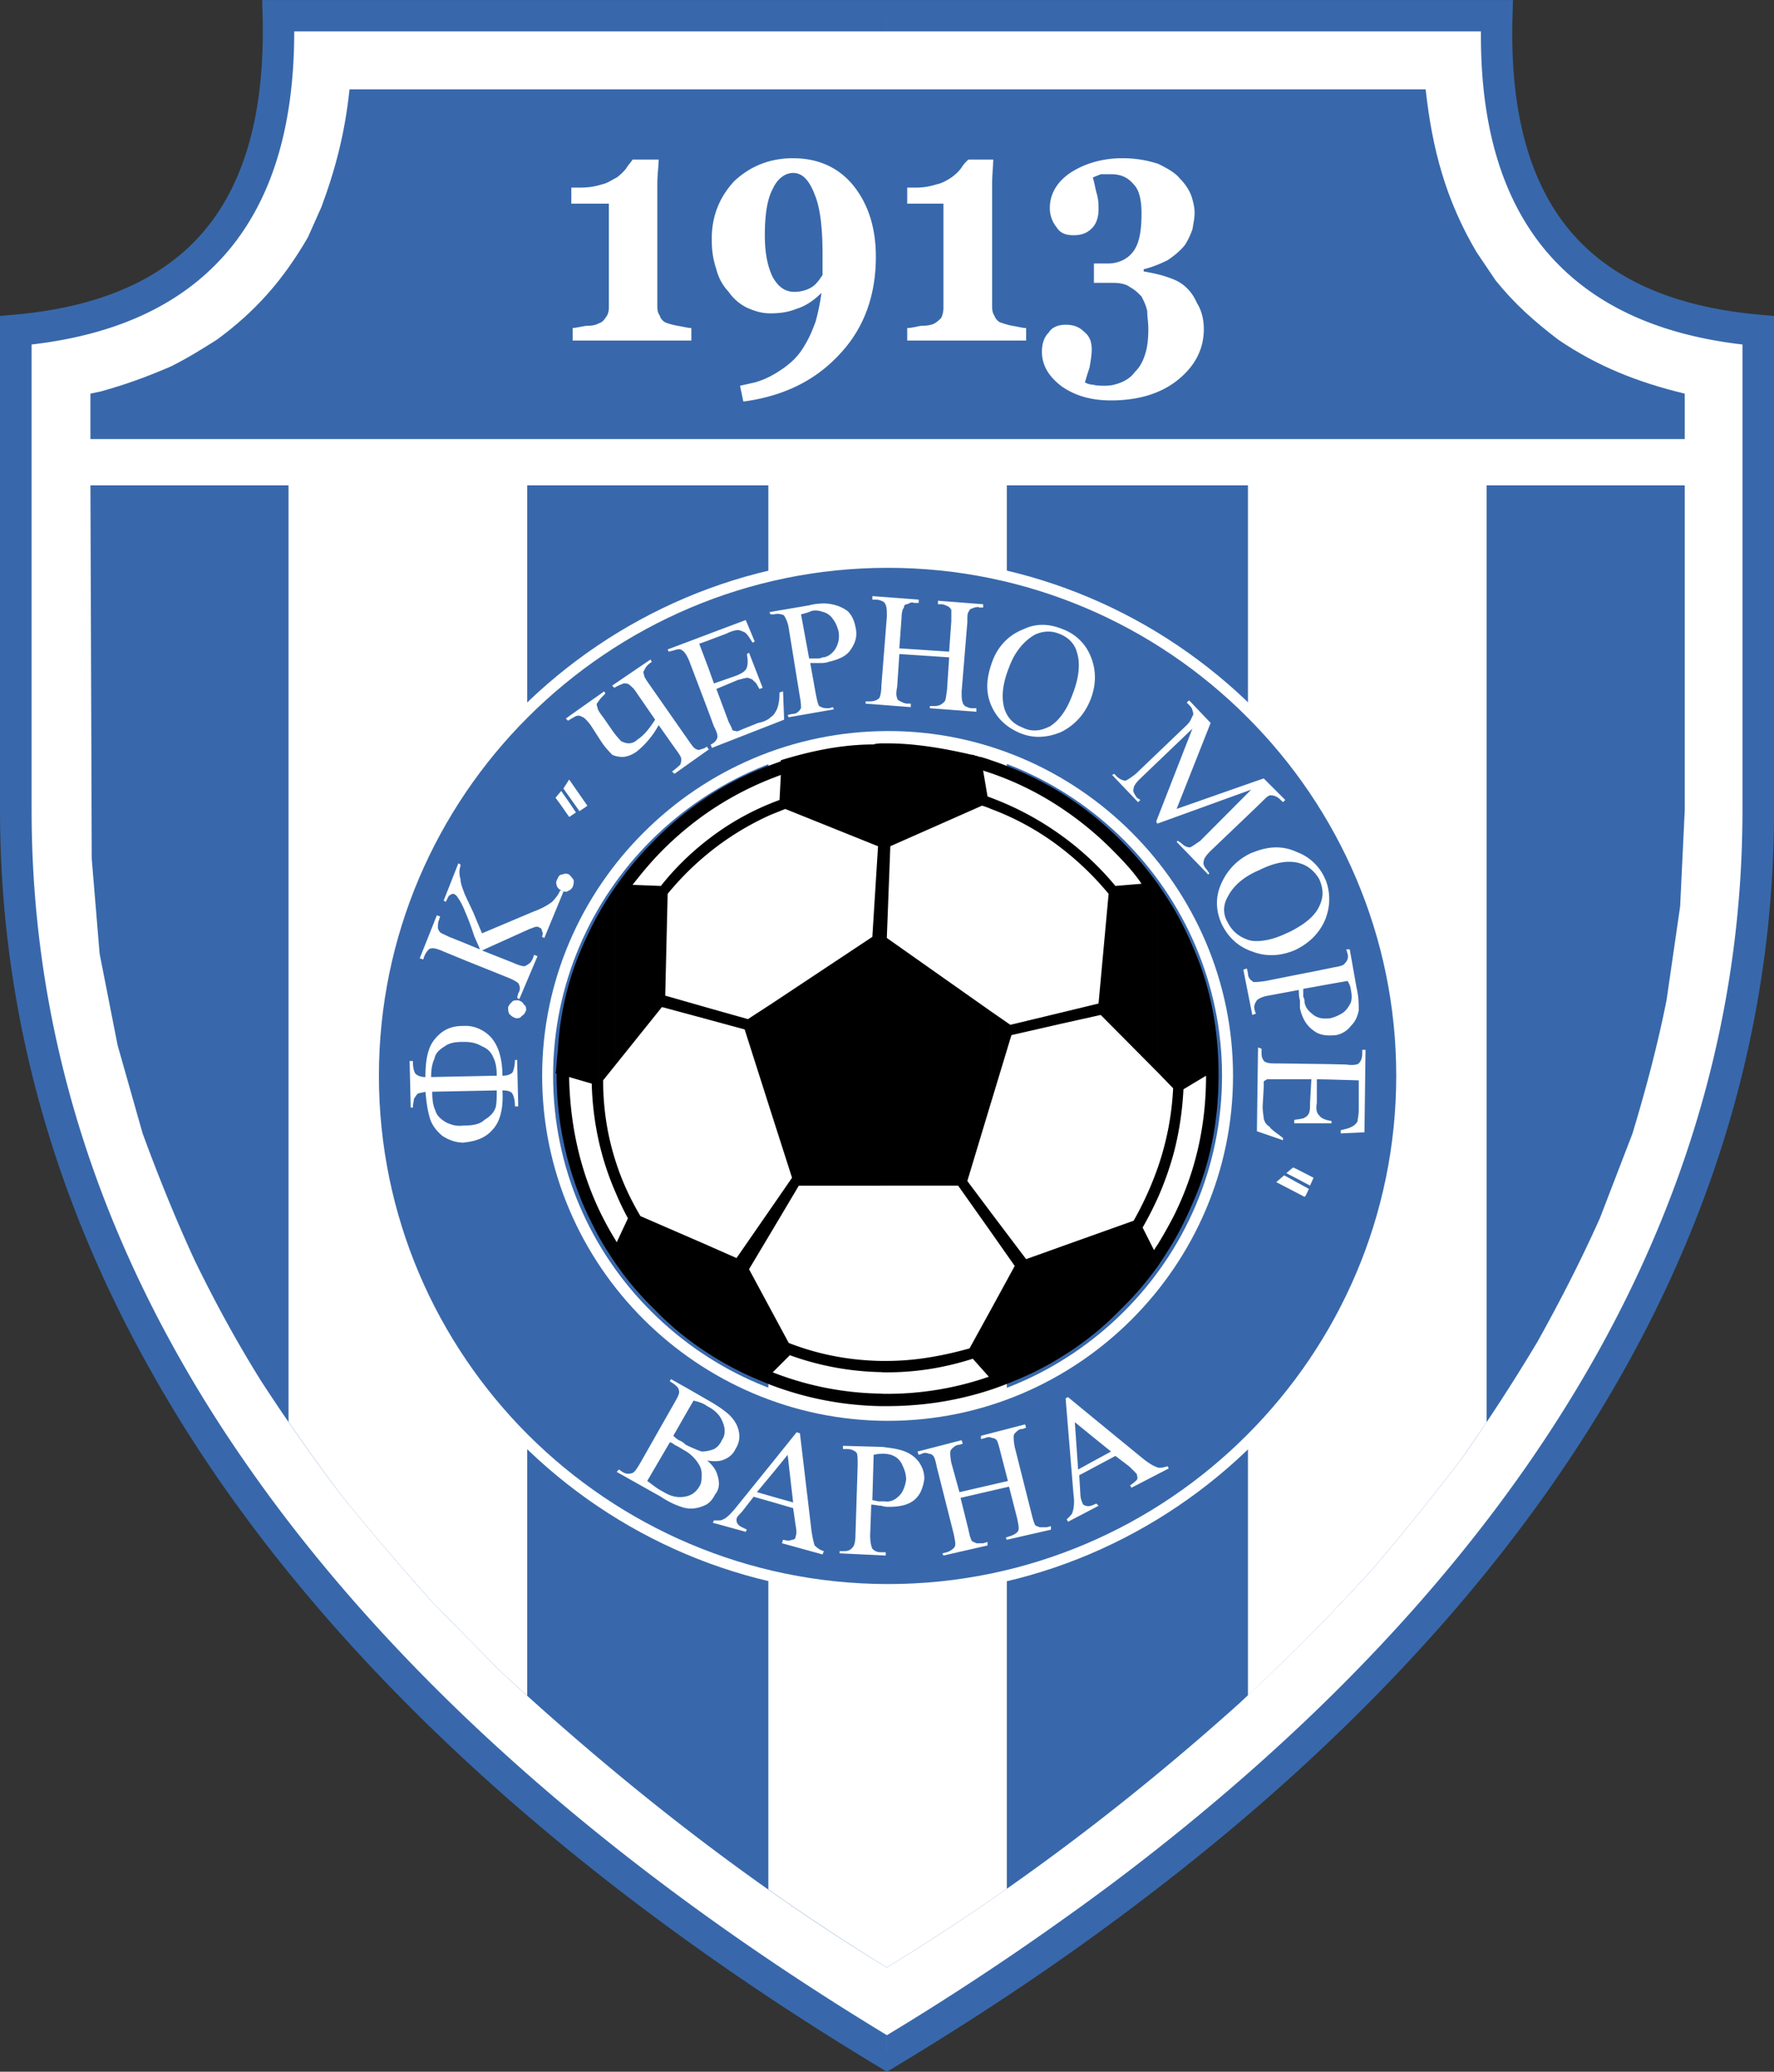
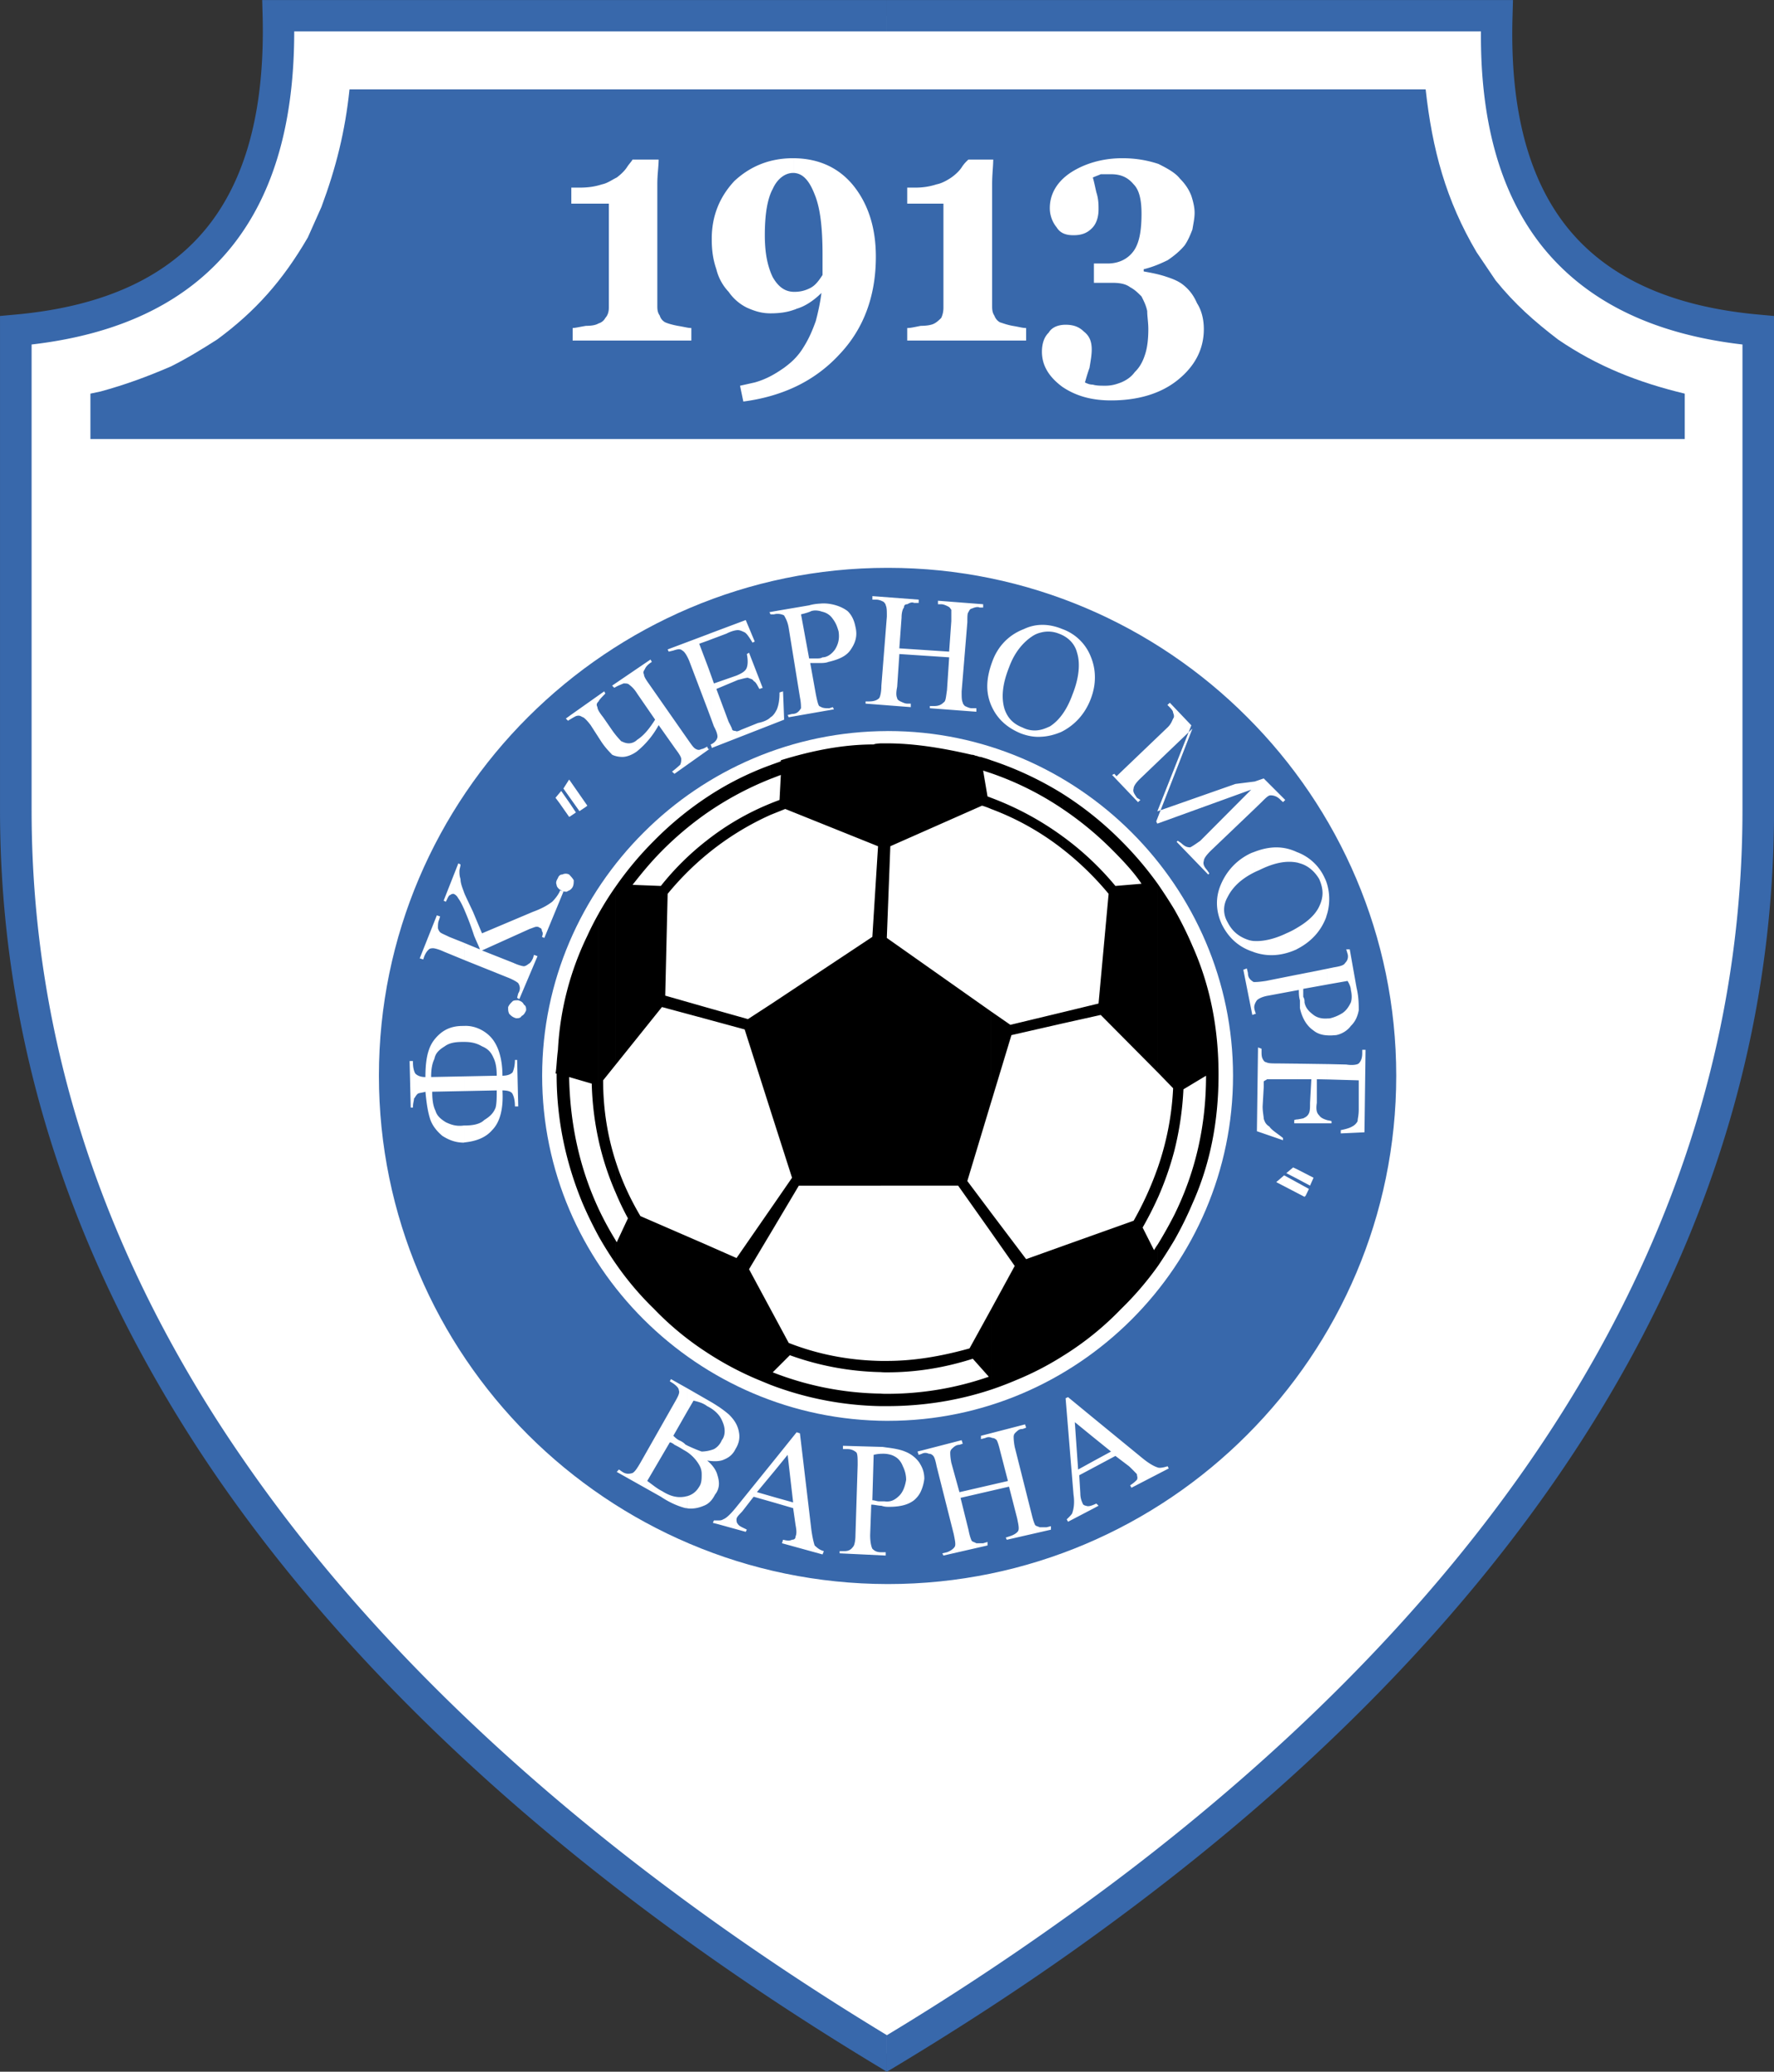
<svg xmlns="http://www.w3.org/2000/svg" viewBox="21.13 8.5 150.49 175.75">
  <rect x="21.13" y="8.5" width="150.49" height="175.75" fill="#333333" stroke="none" />
  <g fill-rule="evenodd" clip-rule="evenodd">
    <path d="M148.1 9.844H44.75c.372 15.448-5.956 25.237-22.278 26.671v40.703c0 47.496 35.809 82.542 73.888 105.49 38.209-22.948 73.924-57.994 73.924-105.49V36.515c-16.323-1.434-22.649-11.223-22.184-26.671z" fill="#fff" />
    <path d="M146.76 11.166h-50.4V8.504H149.477l-.037 1.359c-.225 7.426 1.154 13.456 4.504 17.755 3.332 4.262 8.691 6.886 16.453 7.575l1.227.112V77.218c0 34.654-18.723 62.721-43.605 84.365-4.82 4.188-9.883 8.134-15.076 11.855-5.174 3.704-10.516 7.166-15.895 10.404l-.688.409v-3.108h.019a231.008 231.008 0 0 0 15.019-9.883 191.174 191.174 0 0 0 14.871-11.688c24.363-21.198 42.676-48.613 42.676-82.355V37.724c-7.891-.912-13.475-3.853-17.104-8.468-3.556-4.56-5.138-10.683-5.081-18.09zm-50.401 0h-50.27c0 7.426-1.601 13.53-5.174 18.09-3.629 4.615-9.212 7.556-17.104 8.468v39.494c0 15.615 3.908 29.853 10.534 42.75a110.432 110.432 0 0 0 7.314 12.191c13.735 20.007 33.835 36.329 54.699 48.984v3.108l-.67-.409c-21.403-12.897-42.099-29.592-56.243-50.177a116.315 116.315 0 0 1-7.464-12.488c-6.812-13.251-10.85-27.898-10.85-43.96V35.305l1.228-.112c7.761-.688 13.121-3.313 16.472-7.575 3.368-4.299 4.764-10.33 4.578-17.755l-.037-1.359h52.987v2.662z" fill="#3868ab" />
-     <path d="M28.8 49.673l.112 31.677.669 8.059 1.526 7.761 2.122 7.481c1.34 3.648 2.773 7.203 4.411 10.758 1.731 3.555 3.555 6.905 5.658 10.273a165.352 165.352 0 0 0 6.812 9.696c2.494 3.071 5.1 6.143 7.779 9.12l5.658 5.751c10.181 9.417 21.031 17.96 32.812 25.163 10.664-6.533 20.547-14.015 29.854-22.371 4.037-3.741 7.779-7.482 11.428-11.521a220.704 220.704 0 0 0 7.5-9.306 163.4 163.4 0 0 0 6.42-9.901c1.918-3.443 3.648-6.812 5.285-10.46l2.773-7.203c1.154-3.833 2.123-7.481 2.885-11.296l1.154-7.966.391-8.17V49.673H28.8z" fill="#3868ab" />
    <path d="M65.855 49.673v102.68a231.549 231.549 0 0 1-2.308-2.104l-5.658-5.751a236.41 236.41 0 0 1-7.779-9.12 180.655 180.655 0 0 1-4.504-6.253V49.673h20.249zm20.454 119.113a199.747 199.747 0 0 0 10.05 6.626 200.047 200.047 0 0 0 10.18-6.682V49.673h-20.23v119.113zm40.685-16.453c3.74-3.518 7.24-7.034 10.646-10.812a220.704 220.704 0 0 0 7.5-9.306c.707-1.024 1.414-2.048 2.102-3.071V49.673h-20.248v102.66z" fill="#fff" />
    <path d="M29.674 41.707l-.874.186v3.853h135.249v-3.853c-3.945-.949-7.406-2.308-10.758-4.597-2.01-1.544-3.646-2.978-5.285-5.006l-1.619-2.401c-2.605-4.411-3.76-8.729-4.318-13.81H50.78c-.373 3.555-1.135 6.625-2.382 9.976l-1.154 2.587c-2.122 3.648-4.43 6.254-7.687 8.654-1.34.856-2.587 1.619-3.927 2.289-2.029.875-3.853 1.545-5.956 2.122z" fill="#3868ab" />
    <path d="M88.468 41.372v-2.364c.317-.316.596-.67.819-1.042.484-.763.763-1.451 1.042-2.214.205-.763.391-1.638.484-2.401-.67.67-1.433 1.154-2.103 1.34a1.336 1.336 0 0 1-.242.093v-1.526h.038c.484 0 .875-.093 1.265-.279.465-.205.763-.577 1.136-1.154v-.298-.483-.466-.484c0-2.214-.186-3.945-.67-5.1-.465-1.209-1.023-1.787-1.768-1.824v-1.247c2.084.019 3.797.782 5.044 2.308 1.247 1.545 1.917 3.555 1.917 6.049 0 3.369-1.061 6.142-3.071 8.264a12.05 12.05 0 0 1-3.891 2.828zm19.71-3.983H98.09v-1.061c.299 0 .67-.093 1.154-.186.576 0 .967-.093 1.154-.205.186-.093.391-.279.576-.465.094-.205.188-.484.188-.875v-8.822H98.09v-1.358h.67c.67 0 1.248-.093 1.824-.279.484-.093.969-.391 1.246-.577.393-.28.689-.577.875-.856.188-.297.373-.484.578-.67h2.102c0 .577-.092 1.247-.092 2.103v10.273c0 .279 0 .577.186.856.111.297.299.484.484.577.297.093.576.205 1.061.298.578.093.855.186 1.154.186v1.061zm13.343-4.708c.484.391.857.856 1.154 1.544.373.577.576 1.34.576 2.196 0 1.731-.781 3.164-2.215 4.318-1.432 1.154-3.367 1.73-5.656 1.73-1.639 0-2.979-.372-4.133-1.154-1.154-.856-1.73-1.824-1.73-2.978 0-.67.186-1.247.576-1.619.279-.483.857-.669 1.434-.669.67 0 1.154.186 1.545.577.484.372.67.856.67 1.526 0 .484-.094.968-.186 1.544-.205.577-.299.949-.391 1.247.186.093.391.186.67.186.297.093.67.093 1.061.093.484 0 .855-.093 1.34-.279.484-.205.875-.484 1.154-.875.391-.373.67-.856.855-1.433.205-.577.299-1.34.299-2.215 0-.577-.094-1.061-.094-1.526-.094-.484-.299-.875-.484-1.247-.297-.298-.576-.577-.967-.782-.373-.279-.857-.372-1.527-.372h-1.545v-1.638h1.154c.969 0 1.73-.391 2.215-1.061.484-.67.67-1.73.67-3.164 0-1.154-.186-2.01-.67-2.494-.484-.577-1.061-.856-1.916-.856h-.875c-.186.093-.484.187-.67.28.092.297.186.763.297 1.247.188.577.188 1.061.188 1.452 0 .67-.188 1.247-.578 1.619-.391.391-.855.577-1.545.577-.67 0-1.135-.186-1.432-.67a2.579 2.579 0 0 1-.578-1.638c0-1.154.578-2.196 1.73-2.978 1.154-.763 2.68-1.247 4.412-1.247 1.246 0 2.215.205 3.07.484.781.39 1.451.763 1.824 1.247.484.484.781.968.967 1.452.188.577.279 1.042.279 1.433 0 .484-.092.856-.186 1.433-.186.484-.391.968-.67 1.358-.391.465-.855.856-1.434 1.247-.576.279-1.246.577-2.029.763v.186c.484.093 1.062.186 1.732.391.579.188 1.155.374 1.639.765zm-41.744 4.708H69.708v-1.061c.187 0 .577-.093 1.135-.186.577 0 .875-.093 1.061-.205a.94.94 0 0 0 .577-.465c.186-.205.298-.484.298-.875v-8.822h-3.183v-1.358h.688c.763 0 1.34-.093 1.917-.279.465-.093.856-.391 1.247-.577.372-.28.669-.577.856-.856.186-.297.391-.484.484-.67h2.215c0 .577-.112 1.247-.112 2.103v10.273c0 .279 0 .577.205.856a.94.94 0 0 0 .466.577c.205.093.577.205 1.061.298.577.093.875.186 1.154.186v1.061zm8.691-15.466v1.247h-.056c-.67 0-1.34.484-1.731 1.359-.465.856-.67 2.196-.67 3.927 0 1.433.205 2.587.67 3.555.484.838 1.042 1.229 1.787 1.247v1.526c-.614.223-1.284.297-1.973.297-.763 0-1.34-.186-2.01-.484a4.071 4.071 0 0 1-1.544-1.34 4.259 4.259 0 0 1-1.042-1.917c-.298-.875-.391-1.638-.391-2.587 0-1.936.67-3.555 1.917-4.895 1.34-1.247 2.978-1.936 4.988-1.936a.99.99 0 0 0 .055.001zm0 17.085v2.364c-1.265.577-2.699.986-4.281 1.191l-.279-1.34 1.247-.279c1.062-.298 1.824-.782 2.494-1.247.298-.223.577-.447.819-.689z" fill="#fff" />
    <path d="M96.471 56.205c23.99 0 43.57 19.58 43.57 43.551 0 24.009-19.58 43.589-43.57 43.589h-.056v-14.778h.056c15.837 0 28.792-12.972 28.792-28.811 0-15.819-12.955-28.773-28.792-28.773h-.056V56.205h.056zm-.056 87.14c-24.046-.02-43.607-19.599-43.607-43.589 0-23.953 19.561-43.532 43.607-43.551v14.778c-15.894.019-28.829 12.972-28.829 28.773 0 15.839 12.935 28.773 28.829 28.811v14.778z" fill="#3868ab" />
    <path d="M96.471 55.74c12.117 0 23.134 4.95 31.119 12.916 7.965 7.984 12.916 19.002 12.916 31.1 0 12.135-4.951 23.153-12.916 31.119-7.984 7.983-19.002 12.935-31.119 12.935h-.056v-.931h.056c11.855 0 22.65-4.839 30.449-12.655 7.816-7.817 12.654-18.594 12.654-30.468 0-11.836-4.838-22.631-12.654-30.43-7.799-7.816-18.594-12.655-30.449-12.655h-.056v-.931h.056zm-.056 73.292h.056c8.041 0 15.355-3.295 20.658-8.599 5.305-5.304 8.6-12.619 8.6-20.678 0-8.021-3.295-15.336-8.6-20.64-5.303-5.305-12.617-8.599-20.658-8.599h-.056v.931h.056c7.779 0 14.871 3.183 20.007 8.319s8.318 12.228 8.318 19.988c0 7.799-3.182 14.89-8.318 20.008-5.137 5.137-12.229 8.338-20.007 8.338h-.056v.932zm0 14.778c-12.134-.019-23.153-4.951-31.137-12.935-7.984-7.966-12.935-18.984-12.935-31.119 0-12.097 4.951-23.115 12.935-31.1C73.262 60.69 84.281 55.74 96.415 55.74v.931c-11.874 0-22.668 4.857-30.485 12.655-7.817 7.798-12.656 18.574-12.656 30.43 0 11.874 4.839 22.65 12.656 30.468 7.817 7.798 18.611 12.637 30.485 12.655v.931zm0-73.292c-8.059.019-15.373 3.294-20.677 8.599-5.323 5.304-8.617 12.618-8.617 20.64 0 8.059 3.294 15.374 8.617 20.678 5.304 5.285 12.618 8.58 20.677 8.599v-.931c-7.798-.019-14.889-3.201-20.026-8.338-5.155-5.118-8.338-12.209-8.338-20.008 0-7.761 3.183-14.852 8.338-19.988 5.137-5.118 12.228-8.301 20.026-8.319v-.932z" fill="#fff" />
-     <path d="M96.359 72.137c15.074 0 27.266 12.283 27.266 27.34 0 14.964-12.191 27.266-27.266 27.266-14.945 0-27.229-12.302-27.229-27.266.001-15.057 12.284-27.34 27.229-27.34z" fill="#fff" />
    <path d="M120.76 113.696v-2.159c1.805-3.667 2.68-7.575 2.68-11.781l-1.918 1.154a26.618 26.618 0 0 1-.762 5.174V85.667a29.74 29.74 0 0 1 1.525 3.071c1.545 3.461 2.215 7.091 2.215 10.925 0 3.853-.67 7.5-2.215 10.943a30.252 30.252 0 0 1-1.525 3.09zm0-28.029v20.417a26.327 26.327 0 0 1-1.396 4.001v-2.587a23.99 23.99 0 0 0 1.283-6.681l-1.283-1.321V83.508c.484.707.948 1.415 1.396 2.159zm0 25.87v2.159a44.67 44.67 0 0 1-1.396 2.196v-1.861c.501-.819.968-1.656 1.396-2.494zm-1.397-28.029v15.988l-4.857-4.896-3.258.726v-.949l3.072-.745.855-9.306a25.26 25.26 0 0 0-3.928-3.815v-1.079a24.622 24.622 0 0 1 4.504 4.225l2.215-.186c-.576-.875-1.432-1.824-2.494-2.885a27.782 27.782 0 0 0-4.225-3.48v-1.284a28.309 28.309 0 0 1 4.988 4.001 29.254 29.254 0 0 1 3.128 3.685zm0 23.99v2.587a29.778 29.778 0 0 1-1.303 2.551l.967 1.916c.111-.186.225-.354.336-.521v1.861a26.559 26.559 0 0 1-3.127 3.647 25.342 25.342 0 0 1-4.988 4.02v-9.343l6.049-2.158a27.598 27.598 0 0 0 2.066-4.56zm-8.115-31.676v1.284a25.849 25.849 0 0 0-6.049-3.015v-1.098a28.408 28.408 0 0 1 6.049 2.829zm0 3.611a25.26 25.26 0 0 0-6.049-3.257v.949a22.751 22.751 0 0 1 6.049 3.387v-1.079zm0 14.944v.949l-4.318.986-1.73 5.714v-7.724l1.639 1.136 4.409-1.061zm0 19.84v9.343a25.405 25.405 0 0 1-3.945 2.029 28.6 28.6 0 0 1-2.104.801v-6.812l2.01-3.685-2.01-2.866v-1.656l2.979 3.945 3.07-1.099zm-6.049-41.224v1.098l-.67-.223.373 2.196c.111.038.205.075.297.112v.949a6.157 6.157 0 0 0-.762-.279l-7.78 3.442-.298 7.78 8.84 6.234v7.724l-2.01 6.663 2.01 2.681v1.656l-2.791-3.946h-6.57V71.56h.521c2.307 0 4.709.391 7.203.968.205 0 .297.093.391.093s.186.093.391.093c.279.093.576.167.855.279zm0 46.584v6.812c-2.754.911-5.713 1.396-8.84 1.396h-.521v-1.062c.167.019.354.019.521.019 2.979 0 5.863-.483 8.654-1.451l-1.359-1.526c-2.4.764-4.783 1.154-7.295 1.154-.167 0-.335 0-.521-.019v-.949h.521c2.307 0 4.615-.392 7.016-1.062l1.824-3.312zM86.495 74.575c.298-.112.577-.224.875-.335l-.112 2.122c-.242.093-.502.186-.763.298v.968c.41-.167.837-.335 1.247-.502l7.873 3.164-.484 7.687-8.636 5.732v9.009l1.824 5.694-1.824 2.644v2.065l2.401-4.039h6.942V71.56c-.261.019-.484.037-.596.093-2.513 0-5.1.484-7.873 1.34v.093c-.298.111-.577.205-.875.316v1.173h.001zm9.343 49.376v.949a24.07 24.07 0 0 1-7.705-1.434l-1.452 1.452a26.132 26.132 0 0 0 9.157 1.805v1.062a27.579 27.579 0 0 1-9.343-1.806v-6.421l1.544 2.866c2.513.987 5.119 1.472 7.799 1.527zM81.08 77.478a27.08 27.08 0 0 1 5.416-2.903v-1.173a25.466 25.466 0 0 0-5.416 2.736v1.34zm5.415-.819v.968a23.748 23.748 0 0 0-5.416 3.369v-1.191a22.27 22.27 0 0 1 5.416-3.146zm0 17.048v9.009l-2.196-6.887-3.219-.875v-.986l3.499.986 1.916-1.247zm0 17.347v2.065l-1.824 3.052 1.824 3.388v6.421l-.949-.391a26.76 26.76 0 0 1-4.466-2.363v-9.12l2.531 1.117 2.884-4.169zm-11.706-27.49c.763-.967 1.526-1.917 2.587-2.978a27.77 27.77 0 0 1 3.704-3.108v-1.34a28.005 28.005 0 0 0-4.467 3.685 28.341 28.341 0 0 0-3.257 3.89v15.112l3.927-4.895 3.797 1.023v-.986l-3.518-1.005.205-8.636a24.322 24.322 0 0 1 3.313-3.331v-1.191a23.05 23.05 0 0 0-3.89 3.853l-2.401-.093zm6.291 30.541v9.12a25.08 25.08 0 0 1-4.467-3.686 25.644 25.644 0 0 1-3.257-3.853v-1.973c.019.056.056.111.093.167l.949-2.028a23.133 23.133 0 0 1-1.042-2.178v-2.661c.502 1.601 1.21 3.146 2.103 4.652l5.621 2.44zm-7.725-30.392v15.112l-1.061 1.322c0 2.382.354 4.671 1.061 6.867v2.661a24.02 24.02 0 0 1-1.452-4.467V86.021a26.67 26.67 0 0 1 1.452-2.308zm0 30.002v1.973a30.443 30.443 0 0 1-1.452-2.326v-2.327a27.01 27.01 0 0 0 1.452 2.68zm-1.451-27.694v19.188a25.445 25.445 0 0 1-.577-4.782l-1.917-.559c.075 3.908.856 7.648 2.494 11.166v2.327a34.208 34.208 0 0 1-1.34-2.755c-1.433-3.443-2.215-7.091-2.215-10.943v-.093h-.093c.093-.484.093-1.154.205-2.011a25.081 25.081 0 0 1 2.494-9.678c.297-.651.614-1.265.949-1.86z" />
-     <path d="M115.381 131.638l-1.545-1.247v-1.638l4.225 3.462c.576.465.967.67 1.246.763.188.093.578 0 .875-.093l.094.186-3.164 1.638-.112-.205c.297-.187.482-.372.576-.466.094-.204 0-.297 0-.483-.094-.093-.371-.392-.67-.67l-1.154-.875-1.916 1.023v-.558l1.545-.837zm-1.545 4.857v-.316c.092-.037.186-.074.297-.13l.188.186-.485.26zm0-6.104l-1.527-1.247.279 4.02 1.248-.688v.558l-1.154.614.094 1.545c0 .372.111.67.203.856 0 .093.188.186.279.186.15.074.336.037.578-.056v.316l-2.104 1.098-.111-.204c.297-.279.484-.484.484-.577.092-.279.203-.763.092-1.526l-.67-8.17.205-.094 2.104 1.731v1.638zm-14.592 4.633v-2.233c.186.335.297.708.297 1.154a3.635 3.635 0 0 1-.297 1.079zm0-3.164l.094-.037a.63.63 0 0 1 .576 0c.205 0 .297.094.391.187.094.111.186.391.279.875l1.451 5.751c.094.483.188.874.094 1.061-.094.186-.391.391-.67.484l-.391.093.094.187 3.74-.856v-.298l-.373.111h-.576c-.186-.111-.299-.111-.391-.205-.094-.186-.188-.483-.279-.949l-.67-2.698 4.113-.949.688 2.681c.094.483.188.855.094 1.061-.094.186-.391.372-.781.484l-.279.093.092.186 3.742-.856v-.297l-.373.093h-.576c-.205-.093-.299-.093-.391-.187-.094-.186-.188-.483-.279-.855l-1.453-5.77c-.092-.484-.092-.764-.092-.856 0-.205.092-.298.186-.391.205-.187.299-.279.576-.279l.299-.112-.094-.278-3.74.968v.279l.373-.094a.63.63 0 0 1 .576 0c.186 0 .297.094.391.187.094.187.186.483.279.874l.67 2.588-4.113.949-.689-2.494c-.092-.466-.092-.764-.092-.856 0-.187.092-.298.205-.391.186-.187.371-.279.576-.279l.279-.093-.094-.298-3.461.894v.292h-.001zm0-.297v.297l-.186.057-.094-.279.28-.075zm0 1.228c-.057-.093-.111-.204-.186-.297a2.683 2.683 0 0 0-1.154-.856c-.354-.149-.818-.242-1.34-.316v.559c.205.037.409.13.577.241.279.187.465.466.578.764.186.372.279.763.279 1.153-.094.577-.279 1.043-.578 1.34-.279.279-.558.447-.856.484v.465c.95 0 1.62-.186 2.102-.558.262-.224.447-.466.578-.745v-2.234zm-2.68-1.47v.559a2.154 2.154 0 0 0-.484-.057c-.186 0-.465 0-.837.094l-.112 3.853c.205 0 .391.093.577.093h.466c.13.019.261.019.391 0v.465c-.205 0-.391 0-.67-.093-.279 0-.559-.093-.856-.093l-.093 2.587c0 .577.093.968.186 1.153.205.205.391.299.763.299h.372v.279l-3.908-.187v-.187h.372c.391 0 .577-.111.782-.391.093-.093.186-.484.186-.968l.187-5.938c0-.576 0-.874-.094-1.061a1.112 1.112 0 0 0-.763-.298h-.391v-.279l3.35.094c.185.021.39.058.576.076zm-9.678 4.672v-.466l1.526.428-.465-4.038-1.061 1.303v-.949L88.71 130l.279.093.968 8.17c.093.671.186 1.043.279 1.341.205.186.391.372.782.483l-.111.279-3.443-.949.093-.298c.391.093.577.093.763 0 .187 0 .298-.093.298-.278.093-.205.093-.484 0-.969l-.205-1.433-1.527-.446zm0-3.722v.949l-1.545 1.861 1.545.446v.466l-1.824-.521-.968 1.247c-.279.298-.484.483-.484.67 0 .093 0 .298.112.391.093.187.372.279.763.483l-.093.187-2.289-.633v-.335c.167 0 .298-.037.372-.093.279-.093.67-.484 1.135-1.062l3.276-4.056zm-4.783 2.289c.019-.13.019-.279 0-.409v.409zm0-2.122c.167-.02.316-.057.465-.131.465-.187.763-.484.95-.875.297-.465.391-.949.297-1.433-.093-.577-.391-1.062-.875-1.526a9.75 9.75 0 0 0-.837-.633v.707c.167.205.279.447.372.689.187.483.187 1.061-.112 1.433a1.515 1.515 0 0 1-.26.428v1.341zm0-4.597v.707c-.224-.279-.54-.539-.986-.763-.373-.279-.763-.372-1.154-.466l-.521.894v-1.936l1.973 1.136c.26.149.483.298.688.428zm0 3.257v1.341c-.298.037-.614.018-.986-.038.483.391.781.856.875 1.247.056.168.093.335.112.503v.409c-.038.261-.13.502-.316.726-.187.372-.465.764-.949.949-.447.187-.875.279-1.396.224v-1.042c.447-.131.763-.392 1.005-.801.205-.298.205-.67.205-1.061 0-.392-.111-.67-.391-1.061a3.364 3.364 0 0 0-.819-.801v-.559c.521.242.931.409 1.209.503a2.98 2.98 0 0 0 1.042-.205c.167-.092.297-.203.409-.334zm0 6.383v.335l-.503-.13.093-.205h.41zm-2.662-11.204v1.936l-1.191 2.085c.093.093.279.279.465.372.205.093.391.187.577.391.056.019.111.037.149.074v.559c-.13-.093-.279-.167-.428-.261a7.13 7.13 0 0 0-.67-.372c-.093-.093-.297-.204-.391-.204l-1.917 3.275c.391.279.856.67 1.247.855.764.484 1.34.577 1.917.484.093-.019.167-.037.242-.056v1.042c-.038-.019-.093-.019-.149-.019-.465-.112-1.247-.391-2.103-.968l-3.741-2.104.186-.205.298.205c.279.187.559.187.856.094.186-.094.391-.392.67-.875l2.885-5.081c.279-.484.484-.856.372-1.061 0-.187-.186-.372-.465-.577l-.298-.187.093-.186 1.396.784zM133.75 103.795v-.261c.111.019.223.037.334.074v.187h-.334zm0-3.723l2.643.075v2.493c0 .484-.094.764-.094.968a1.062 1.062 0 0 1-.482.466c-.188.111-.484.204-.949.298v.278l2.01-.093.092-6.998h-.279v.279c0 .391-.092.67-.297.875-.094.093-.484.186-1.061.093l-1.582-.037v1.303h-.001zm0-3.74v-1.434c.074 0 .168 0 .242-.019a3.466 3.466 0 0 0 1.061-.465c.279-.205.484-.484.67-.875.094-.279.094-.67 0-1.061 0-.186-.094-.465-.279-.763l-1.693.298v-1.34l.539-.112c.578-.093.857-.186.949-.372a.755.755 0 0 0 .205-.782l-.111-.372h.297l.578 3.257c.186.763.186 1.433.186 1.917-.094.484-.279.949-.67 1.321-.279.391-.764.688-1.246.781-.263.021-.505.04-.728.021zm0-10.441v-2.233a4.538 4.538 0 0 1 0 2.233zm0-2.234v2.233c-.037.148-.094.298-.131.447-.465 1.209-1.303 2.066-2.4 2.643v-1.805c.912-.54 1.525-1.136 1.824-1.787.371-.781.371-1.451 0-2.308-.391-.67-.969-1.154-1.639-1.34-.055-.019-.129-.037-.186-.056v-.874a4.164 4.164 0 0 1 2.289 2.178c.112.223.186.446.243.669zm0 7.017v1.34l-2.066.373v.669c.111.205.111.298.111.484.094.483.373.763.764 1.061.316.242.727.335 1.191.298v1.434c-.465-.02-.875-.149-1.191-.41-.576-.391-.967-1.042-1.154-1.898v-.669c-.092-.298-.092-.577-.092-.875l-.094.019v-1.321l2.531-.505zm0 8.096v1.303l-.912-.019v2.01c-.094.577 0 .875.205 1.062.129.204.391.316.707.409v.261h-2.531v-.335c.297-.056.502-.074.576-.149a.724.724 0 0 0 .373-.372c.094-.204.094-.483.094-.875l.111-2.01h-1.154v-1.321l2.531.036zm-2.531 10.961v-.893l.949.521-.279.577-.094.094-.576-.299zm0-1.209l1.043.558.297-.67-1.34-.688v.8zm0-27.712v.875c-.932-.205-2.01 0-3.275.633-.131.056-.262.111-.373.167v-1.731c1.229-.466 2.383-.521 3.555.019.019.018.056.018.093.037zm0 6.365v1.805c-.037.019-.074.037-.094.056-1.191.54-2.381.651-3.555.261v-.968c.727.037 1.676-.167 2.68-.651.354-.15.67-.317.969-.503zm0 4.001v1.321l-2.494.465c-.576.093-.875.298-.969.391-.092.13-.148.242-.186.353v-1.898c.186 0 .465-.019.949-.093l2.7-.539zm0 7.556v1.321h-2.606c-.094.094-.186.094-.279.187v.483l-.094 1.639c0 .465.094.855.094 1.042.094.298.186.483.484.67.186.298.67.576 1.152.968v.186l-2.215-.763.094-7.109.299.111v.279c0 .187 0 .391.092.577.094.186.188.279.279.279.205.111.484.111.969.111l1.731.019zm0 4.728a.94.94 0 0 0-.299.056v.279h.299v-.335zm0 4.262v.801l-.969-.503.578-.483.391.185zm0 1.117l-1.154-.633-.67.576 1.824.949v-.892zm-3.649-14.313v-.316l.094.298-.094.018zm0-17.42v-2.308l.764-.261 1.824 1.824-.188.186-.203-.186c-.279-.298-.578-.391-.857-.391-.186 0-.391.205-.762.577l-.578.559zm0-2.308v2.308l-3.74 3.573c-.391.391-.578.67-.578.856-.111.297.094.577.279.782l.188.279-.094.093-2.68-2.773.092-.093.279.186c.299.279.484.373.783.373.186-.094.465-.279.855-.559l4.318-4.336-7.967 2.885-.092-.186 3.07-7.873-4.412 4.225c-.391.372-.576.67-.576.856-.092.298.094.484.279.782l.297.186-.203.186-2.197-2.308.188-.093.186.205c.297.279.576.372.781.372.186-.093.484-.279.855-.577l4.318-4.132c.299-.279.391-.559.484-.763.094-.093.094-.279 0-.484 0-.186-.186-.372-.484-.67l.205-.187 1.824 1.917-2.885 7.295 6.627-2.325zm0 5.956c-.092.037-.205.074-.297.111-1.248.577-2.104 1.545-2.588 2.699s-.391 2.29.094 3.35c.576 1.154 1.434 1.917 2.586 2.308.074.019.131.056.205.075v-.968c-.186 0-.334-.037-.484-.074-.873-.279-1.432-.763-1.822-1.526-.391-.67-.391-1.433 0-2.122.428-.856 1.172-1.563 2.307-2.122v-1.731h-.001zm0 11.055v1.898c-.055.149-.055.298 0 .503v.316l-.205.074-.762-3.834.297-.111.094.391c0 .391.186.577.484.763h.092zm-18.146-20.808v-.596c.262-.056.504-.167.764-.279.764-.484 1.434-1.358 1.918-2.699.576-1.433.67-2.68.391-3.555-.188-.763-.764-1.34-1.545-1.619a2.41 2.41 0 0 0-1.527-.093v-.65c.596-.019 1.191.093 1.824.354a4.061 4.061 0 0 1 2.4 2.308c.484 1.154.484 2.401 0 3.648-.482 1.247-1.34 2.196-2.492 2.773-.579.241-1.155.39-1.733.408zm-12.004-7.5l4.225.279.186-2.587v-.968c-.092-.093-.092-.187-.277-.279-.188-.093-.391-.187-.578-.187h-.279v-.297l3.834.297v.279h-.297c-.186-.093-.465 0-.67.093-.094 0-.188.093-.279.298-.094.093-.094.373-.094.856l-.484 5.862c0 .484 0 .763.094.95 0 .093.094.205.186.298.205.093.391.186.578.186h.391v.298l-3.945-.298v-.186h.391c.297 0 .576-.093.764-.298.203-.093.203-.465.297-1.042l.186-2.792-4.225-.279-.186 2.773c-.094.484-.094.763 0 .968 0 .093.092.186.279.279.205.093.391.186.576.186h.299v.298l-3.835-.298v-.186h.298c.391 0 .67-.093.856-.279.075-.093.187-.483.187-1.061l.465-5.862c0-.466 0-.764-.093-.95 0-.093-.093-.205-.186-.298-.186-.093-.373-.186-.651-.186h-.298v-.298l3.928.298v.279h-.393c-.186-.093-.371 0-.576.111-.186 0-.279.093-.279.279-.092.093-.205.391-.205.856l-.19 2.608zm12.004-1.991v.651a2.143 2.143 0 0 0-.67.279c-.762.484-1.545 1.34-2.027 2.68-.578 1.452-.67 2.605-.373 3.555.279.782.764 1.247 1.525 1.545a2.249 2.249 0 0 0 1.545.186v.596c-.576.037-1.152-.075-1.73-.298-1.154-.484-2.01-1.247-2.494-2.401-.482-1.154-.391-2.308.094-3.648.484-1.358 1.434-2.308 2.699-2.792a3.594 3.594 0 0 1 1.431-.353zm-18.723 7.37v-.447c.242.149.428.149.782.149l.298-.093.093.186-1.173.205zm0-4.132v-.41c.056 0 .13-.037.205-.074.391 0 .782-.279 1.061-.67.298-.483.391-.968.298-1.544-.112-.373-.205-.67-.484-1.042a1.428 1.428 0 0 0-.763-.577c-.111-.038-.223-.056-.316-.093v-.633c.373-.037.708 0 .987.056.465.093.949.279 1.34.577.391.372.577.856.67 1.34.187.763 0 1.34-.391 1.917-.373.577-1.042.856-1.917 1.061-.169.073-.429.092-.69.092zm0-5.044v.633c-.26-.056-.484-.074-.744 0-.187.093-.484.187-.875.279l.688 3.741h.67c.093 0 .167 0 .26-.019v.41h-.837l.465 2.587c.112.577.205.968.298 1.061.019.018.037.018.074.037v.447l-2.662.465-.093-.186.372-.093c.391 0 .577-.186.763-.484 0-.186 0-.484-.093-.949l-.95-5.863c-.093-.577-.297-.875-.391-1.061a1.17 1.17 0 0 0-.614-.13v-.261l2.736-.465c.319-.093.635-.13.933-.149zm-3.666 10.088l.614-.242-.093-2.401-.298.094c0 .614-.074 1.061-.224 1.433v1.116h.001zm0-9.474v.261c-.093 0-.167.019-.242.037h-.298l-.093-.186.633-.112zm0 8.357v1.117l-5.527 2.159c0-.093-.093-.279-.093-.298.279-.093.577-.391.577-.67 0-.186-.093-.484-.298-.856l-.279-.763v-3.667l.279.782 1.917-.67c.484-.205.782-.391.875-.688.093-.279.093-.67 0-1.135l.187-.112 1.154 2.978-.279.093c-.205-.373-.297-.577-.484-.67-.093-.187-.298-.187-.484-.279-.186 0-.484.093-.856.186l-1.824.764 1.042 2.792c.205.391.298.577.298.67.093.093.186.093.279.093.093.093.297 0 .483-.093l1.434-.577c.483-.093.875-.279 1.061-.484.186-.093.391-.372.484-.577.017-.02.035-.058.054-.095zm-5.621-5.918v-.54l2.978-1.117.763 1.824-.186.093c-.298-.484-.484-.763-.67-.875-.205-.093-.391-.187-.577-.187-.205 0-.577.093-.968.298l-1.34.504zm0 9.231l.279.335-.279-.335zm0-9.771v.54l-.186.074v-.54l.186-.074zm0 3.48v3.667l-.186-.502v-3.686l.186.521zm0 5.956zm-.186.447v-.056h.093l-.093.056zm0-.336l.186.224-.186-.224zm0-9.473v.54l-.782.279.782 2.065v3.686l-1.638-4.318c-.205-.465-.391-.763-.577-.856-.186-.186-.484-.093-.763 0l-.391.093-.093-.187 3.462-1.302zm0 9.752h-.019l-.093-.205c-.187.112-.373.205-.466.205-.205.093-.297.093-.483 0-.205-.093-.391-.391-.67-.782l-3.276-4.69c-.279-.391-.465-.67-.465-.875-.111-.186 0-.279.093-.465.093-.205.279-.391.577-.577l-.112-.205-3.257 2.215.186.186c.298-.186.577-.279.782-.372.186 0 .373 0 .465.093.112.093.391.279.688.763l1.526 2.215c-.484.763-.949 1.34-1.526 1.712a1.027 1.027 0 0 1-.688.298c-.279 0-.465-.093-.67-.186-.187-.205-.465-.484-.856-1.062l-.669-.968c-.298-.372-.484-.67-.484-.856-.093-.186-.093-.298.093-.484.093-.186.298-.372.577-.67l-.093-.187-2.922 2.066v.335c.205-.13.373-.224.521-.298.298-.093.391 0 .577.093.093 0 .391.298.67.67l.875 1.359c.373.577.763.949.949 1.153.186.093.484.187.875.187.373 0 .856-.187 1.247-.484a7.446 7.446 0 0 0 1.824-2.214l1.433 2.028c.279.373.484.67.484.856 0 .094 0 .298-.093.484-.112.093-.298.279-.688.577l.205.186 2.885-2.047v-.054h-.002zM69.465 84.011v-1.266c.149.167.242.261.335.428 0 .186 0 .391-.093.577a.786.786 0 0 1-.242.261zm0-6.235v-1.135l.521.782-.521.353zm0-1.619l.819 1.154.558-.372.112-.093-1.489-2.141v1.452zm11.652-4.504l.111.111-.111-.111zm-11.652-2.438v.335c-.056.019-.093.056-.148.093l-.186-.186.334-.242zm0 5.49v1.452l-.54-.763.484-.763.056.074zm0 1.936l-.726-1.042-.111.13v.949l.781 1.117.056-.019v-1.135zm0 6.104v1.266c-.074.037-.167.074-.242.13-.205 0-.391 0-.484-.112l-.111-.056v-1.229a.335.335 0 0 1 .205-.056.632.632 0 0 1 .577 0l.055.057zm-.837 2.122l.297-.726-.279-.112c0 .019-.019.037-.019.056v.782h.001zm0-9.138v.949l-.373-.502.373-.447zm0 7.016v1.229c-.149-.111-.279-.261-.279-.41-.093-.205 0-.391.111-.577a.48.48 0 0 1 .168-.242zm0 1.34v.782l-1.322 3.201-.205-.093c.093-.186.093-.391 0-.484 0-.187-.093-.279-.187-.279-.093-.093-.186-.093-.279-.093-.112 0-.298.093-.577.186l-4.039 1.824 2.68 1.061c.391.186.782.279.875.279.093 0 .279-.093.372-.186.205-.093.298-.297.391-.484l.093-.297.298.112-1.545 3.647-.186-.112.093-.372c.187-.298.187-.577 0-.875-.093-.093-.391-.279-.856-.466l-3.704-1.488v-1.452l1.303.54c0-.093-.205-.484-.484-1.154a22.541 22.541 0 0 0-.819-2.177V84.29c.093.242.354.763.726 1.563l.763 1.824 4.318-1.824c.763-.279 1.247-.559 1.638-.856.262-.261.542-.633.653-.912zm-8.096 21.329v-1.433c.651 0 1.303-.094 1.675-.466.484-.298.782-.577.968-1.061.093-.392.093-.875.093-1.452l-2.736.056v-1.247l2.736-.056c0-.67-.093-1.153-.279-1.526-.205-.483-.484-.763-.968-.967-.446-.261-.894-.373-1.489-.373v-1.358c.819-.037 1.619.335 2.159.875.67.67 1.061 1.823 1.061 3.35.373 0 .67-.093.856-.279.093-.186.205-.577.205-1.061h.186l.093 3.946h-.279c0-.577-.112-.875-.205-1.062-.093-.187-.372-.298-.856-.298.094 1.545-.204 2.699-.874 3.369-.559.652-1.397.95-2.346 1.043zm3.704-11.483c.093-.205.186-.298.372-.484.093-.093.298-.093.484-.093.279.093.391.186.484.372.187.112.187.297.187.484-.093.205-.187.391-.391.484-.093.186-.279.186-.465.186-.298-.093-.391-.186-.577-.372-.094-.205-.094-.298-.094-.577zm-3.704-9.641v1.415c-.205-.484-.391-.819-.521-.986-.112-.205-.205-.298-.391-.391-.093 0-.186 0-.279.093-.112 0-.205.187-.298.391l-.093.186-.186-.093 1.247-3.164.186.093c0 .187-.093.373-.093.577 0 .187 0 .372.093.67 0 .279.093.577.279 1.061 0 .018.019.073.056.148zm0 4.206v1.452l-1.768-.726c-.391-.186-.782-.279-.875-.279-.093 0-.279 0-.372.093-.205.186-.298.372-.391.577l-.093.279-.298-.093 1.452-3.647.279.093-.093.298c-.093.186-.093.465-.093.67 0 .093.093.279.186.372.093.093.391.205.763.391l1.303.52zm0 7.035v1.358h-.149c-.67 0-1.154.094-1.526.373-.483.297-.782.576-.875 1.061-.186.391-.279.855-.279 1.545l2.829-.057v1.247l-2.736.056c0 .764.093 1.248.279 1.62.112.391.391.67.875.968.391.186.856.372 1.526.279h.056v1.433c-.019 0-.037.019-.056.019-.669 0-1.247-.205-1.824-.577-.465-.391-.856-.874-1.042-1.451-.205-.67-.298-1.341-.391-2.29-.279.094-.577.094-.67.187-.186.187-.186.279-.298.391 0 .187-.093.372-.093.764h-.187l-.093-3.946h.279c0 .577.093.875.205 1.062.186.186.465.298.856.298 0-.969.093-1.731.298-2.309.186-.576.558-1.061 1.042-1.451.484-.372 1.061-.577 1.824-.577.057-.003.094-.003.15-.003z" fill="#fff" />
+     <path d="M115.381 131.638l-1.545-1.247v-1.638l4.225 3.462c.576.465.967.67 1.246.763.188.093.578 0 .875-.093l.094.186-3.164 1.638-.112-.205c.297-.187.482-.372.576-.466.094-.204 0-.297 0-.483-.094-.093-.371-.392-.67-.67l-1.154-.875-1.916 1.023v-.558l1.545-.837zm-1.545 4.857v-.316c.092-.037.186-.074.297-.13l.188.186-.485.26zm0-6.104l-1.527-1.247.279 4.02 1.248-.688v.558l-1.154.614.094 1.545c0 .372.111.67.203.856 0 .093.188.186.279.186.15.074.336.037.578-.056v.316l-2.104 1.098-.111-.204c.297-.279.484-.484.484-.577.092-.279.203-.763.092-1.526l-.67-8.17.205-.094 2.104 1.731v1.638zm-14.592 4.633v-2.233c.186.335.297.708.297 1.154a3.635 3.635 0 0 1-.297 1.079zm0-3.164l.094-.037a.63.63 0 0 1 .576 0c.205 0 .297.094.391.187.094.111.186.391.279.875l1.451 5.751c.094.483.188.874.094 1.061-.094.186-.391.391-.67.484l-.391.093.094.187 3.74-.856v-.298l-.373.111h-.576c-.186-.111-.299-.111-.391-.205-.094-.186-.188-.483-.279-.949l-.67-2.698 4.113-.949.688 2.681c.094.483.188.855.094 1.061-.094.186-.391.372-.781.484l-.279.093.092.186 3.742-.856v-.297l-.373.093h-.576c-.205-.093-.299-.093-.391-.187-.094-.186-.188-.483-.279-.855l-1.453-5.77c-.092-.484-.092-.764-.092-.856 0-.205.092-.298.186-.391.205-.187.299-.279.576-.279l.299-.112-.094-.278-3.74.968v.279l.373-.094a.63.63 0 0 1 .576 0c.186 0 .297.094.391.187.094.187.186.483.279.874l.67 2.588-4.113.949-.689-2.494c-.092-.466-.092-.764-.092-.856 0-.187.092-.298.205-.391.186-.187.371-.279.576-.279l.279-.093-.094-.298-3.461.894v.292h-.001zm0-.297v.297l-.186.057-.094-.279.28-.075zm0 1.228c-.057-.093-.111-.204-.186-.297a2.683 2.683 0 0 0-1.154-.856c-.354-.149-.818-.242-1.34-.316v.559c.205.037.409.13.577.241.279.187.465.466.578.764.186.372.279.763.279 1.153-.094.577-.279 1.043-.578 1.34-.279.279-.558.447-.856.484v.465c.95 0 1.62-.186 2.102-.558.262-.224.447-.466.578-.745v-2.234zm-2.68-1.47v.559a2.154 2.154 0 0 0-.484-.057c-.186 0-.465 0-.837.094l-.112 3.853c.205 0 .391.093.577.093h.466c.13.019.261.019.391 0v.465c-.205 0-.391 0-.67-.093-.279 0-.559-.093-.856-.093l-.093 2.587c0 .577.093.968.186 1.153.205.205.391.299.763.299h.372v.279l-3.908-.187v-.187h.372c.391 0 .577-.111.782-.391.093-.093.186-.484.186-.968l.187-5.938c0-.576 0-.874-.094-1.061a1.112 1.112 0 0 0-.763-.298h-.391v-.279l3.35.094c.185.021.39.058.576.076zm-9.678 4.672v-.466l1.526.428-.465-4.038-1.061 1.303v-.949L88.71 130l.279.093.968 8.17c.093.671.186 1.043.279 1.341.205.186.391.372.782.483l-.111.279-3.443-.949.093-.298c.391.093.577.093.763 0 .187 0 .298-.093.298-.278.093-.205.093-.484 0-.969l-.205-1.433-1.527-.446zm0-3.722v.949l-1.545 1.861 1.545.446v.466l-1.824-.521-.968 1.247c-.279.298-.484.483-.484.67 0 .093 0 .298.112.391.093.187.372.279.763.483l-.093.187-2.289-.633v-.335c.167 0 .298-.037.372-.093.279-.093.67-.484 1.135-1.062l3.276-4.056zm-4.783 2.289c.019-.13.019-.279 0-.409v.409zm0-2.122c.167-.02.316-.057.465-.131.465-.187.763-.484.95-.875.297-.465.391-.949.297-1.433-.093-.577-.391-1.062-.875-1.526a9.75 9.75 0 0 0-.837-.633v.707c.167.205.279.447.372.689.187.483.187 1.061-.112 1.433a1.515 1.515 0 0 1-.26.428v1.341zm0-4.597v.707c-.224-.279-.54-.539-.986-.763-.373-.279-.763-.372-1.154-.466l-.521.894v-1.936l1.973 1.136c.26.149.483.298.688.428zm0 3.257v1.341c-.298.037-.614.018-.986-.038.483.391.781.856.875 1.247.056.168.093.335.112.503v.409c-.038.261-.13.502-.316.726-.187.372-.465.764-.949.949-.447.187-.875.279-1.396.224v-1.042c.447-.131.763-.392 1.005-.801.205-.298.205-.67.205-1.061 0-.392-.111-.67-.391-1.061a3.364 3.364 0 0 0-.819-.801v-.559c.521.242.931.409 1.209.503a2.98 2.98 0 0 0 1.042-.205c.167-.092.297-.203.409-.334zm0 6.383v.335l-.503-.13.093-.205h.41zm-2.662-11.204v1.936l-1.191 2.085c.093.093.279.279.465.372.205.093.391.187.577.391.056.019.111.037.149.074v.559c-.13-.093-.279-.167-.428-.261a7.13 7.13 0 0 0-.67-.372c-.093-.093-.297-.204-.391-.204l-1.917 3.275c.391.279.856.67 1.247.855.764.484 1.34.577 1.917.484.093-.019.167-.037.242-.056v1.042c-.038-.019-.093-.019-.149-.019-.465-.112-1.247-.391-2.103-.968l-3.741-2.104.186-.205.298.205c.279.187.559.187.856.094.186-.094.391-.392.67-.875l2.885-5.081c.279-.484.484-.856.372-1.061 0-.187-.186-.372-.465-.577l-.298-.187.093-.186 1.396.784zM133.75 103.795v-.261c.111.019.223.037.334.074v.187h-.334zm0-3.723l2.643.075v2.493c0 .484-.094.764-.094.968a1.062 1.062 0 0 1-.482.466c-.188.111-.484.204-.949.298v.278l2.01-.093.092-6.998h-.279v.279c0 .391-.092.67-.297.875-.094.093-.484.186-1.061.093l-1.582-.037v1.303h-.001zm0-3.74v-1.434c.074 0 .168 0 .242-.019a3.466 3.466 0 0 0 1.061-.465c.279-.205.484-.484.67-.875.094-.279.094-.67 0-1.061 0-.186-.094-.465-.279-.763l-1.693.298v-1.34l.539-.112c.578-.093.857-.186.949-.372a.755.755 0 0 0 .205-.782l-.111-.372h.297l.578 3.257c.186.763.186 1.433.186 1.917-.094.484-.279.949-.67 1.321-.279.391-.764.688-1.246.781-.263.021-.505.04-.728.021zm0-10.441v-2.233a4.538 4.538 0 0 1 0 2.233zm0-2.234v2.233c-.037.148-.094.298-.131.447-.465 1.209-1.303 2.066-2.4 2.643v-1.805c.912-.54 1.525-1.136 1.824-1.787.371-.781.371-1.451 0-2.308-.391-.67-.969-1.154-1.639-1.34-.055-.019-.129-.037-.186-.056v-.874a4.164 4.164 0 0 1 2.289 2.178c.112.223.186.446.243.669zm0 7.017v1.34l-2.066.373v.669c.111.205.111.298.111.484.094.483.373.763.764 1.061.316.242.727.335 1.191.298v1.434c-.465-.02-.875-.149-1.191-.41-.576-.391-.967-1.042-1.154-1.898v-.669c-.092-.298-.092-.577-.092-.875l-.094.019v-1.321l2.531-.505zm0 8.096v1.303l-.912-.019v2.01c-.094.577 0 .875.205 1.062.129.204.391.316.707.409v.261h-2.531v-.335c.297-.056.502-.074.576-.149a.724.724 0 0 0 .373-.372c.094-.204.094-.483.094-.875l.111-2.01h-1.154v-1.321l2.531.036zm-2.531 10.961v-.893l.949.521-.279.577-.094.094-.576-.299zm0-1.209l1.043.558.297-.67-1.34-.688v.8zm0-27.712v.875c-.932-.205-2.01 0-3.275.633-.131.056-.262.111-.373.167v-1.731c1.229-.466 2.383-.521 3.555.019.019.018.056.018.093.037zm0 6.365v1.805c-.037.019-.074.037-.094.056-1.191.54-2.381.651-3.555.261v-.968c.727.037 1.676-.167 2.68-.651.354-.15.67-.317.969-.503zm0 4.001v1.321l-2.494.465c-.576.093-.875.298-.969.391-.092.13-.148.242-.186.353v-1.898c.186 0 .465-.019.949-.093l2.7-.539zm0 7.556v1.321h-2.606c-.094.094-.186.094-.279.187v.483l-.094 1.639c0 .465.094.855.094 1.042.094.298.186.483.484.67.186.298.67.576 1.152.968v.186l-2.215-.763.094-7.109.299.111v.279c0 .187 0 .391.092.577.094.186.188.279.279.279.205.111.484.111.969.111l1.731.019zm0 4.728a.94.94 0 0 0-.299.056v.279h.299v-.335zm0 4.262v.801l-.969-.503.578-.483.391.185zm0 1.117l-1.154-.633-.67.576 1.824.949v-.892zm-3.649-14.313v-.316l.094.298-.094.018zm0-17.42v-2.308l.764-.261 1.824 1.824-.188.186-.203-.186c-.279-.298-.578-.391-.857-.391-.186 0-.391.205-.762.577l-.578.559zm0-2.308v2.308l-3.74 3.573c-.391.391-.578.67-.578.856-.111.297.094.577.279.782l.188.279-.094.093-2.68-2.773.092-.093.279.186c.299.279.484.373.783.373.186-.094.465-.279.855-.559l4.318-4.336-7.967 2.885-.092-.186 3.07-7.873-4.412 4.225c-.391.372-.576.67-.576.856-.092.298.094.484.279.782l.297.186-.203.186-2.197-2.308.188-.093.186.205l4.318-4.132c.299-.279.391-.559.484-.763.094-.093.094-.279 0-.484 0-.186-.186-.372-.484-.67l.205-.187 1.824 1.917-2.885 7.295 6.627-2.325zm0 5.956c-.092.037-.205.074-.297.111-1.248.577-2.104 1.545-2.588 2.699s-.391 2.29.094 3.35c.576 1.154 1.434 1.917 2.586 2.308.074.019.131.056.205.075v-.968c-.186 0-.334-.037-.484-.074-.873-.279-1.432-.763-1.822-1.526-.391-.67-.391-1.433 0-2.122.428-.856 1.172-1.563 2.307-2.122v-1.731h-.001zm0 11.055v1.898c-.055.149-.055.298 0 .503v.316l-.205.074-.762-3.834.297-.111.094.391c0 .391.186.577.484.763h.092zm-18.146-20.808v-.596c.262-.056.504-.167.764-.279.764-.484 1.434-1.358 1.918-2.699.576-1.433.67-2.68.391-3.555-.188-.763-.764-1.34-1.545-1.619a2.41 2.41 0 0 0-1.527-.093v-.65c.596-.019 1.191.093 1.824.354a4.061 4.061 0 0 1 2.4 2.308c.484 1.154.484 2.401 0 3.648-.482 1.247-1.34 2.196-2.492 2.773-.579.241-1.155.39-1.733.408zm-12.004-7.5l4.225.279.186-2.587v-.968c-.092-.093-.092-.187-.277-.279-.188-.093-.391-.187-.578-.187h-.279v-.297l3.834.297v.279h-.297c-.186-.093-.465 0-.67.093-.094 0-.188.093-.279.298-.094.093-.094.373-.094.856l-.484 5.862c0 .484 0 .763.094.95 0 .093.094.205.186.298.205.093.391.186.578.186h.391v.298l-3.945-.298v-.186h.391c.297 0 .576-.093.764-.298.203-.093.203-.465.297-1.042l.186-2.792-4.225-.279-.186 2.773c-.094.484-.094.763 0 .968 0 .093.092.186.279.279.205.093.391.186.576.186h.299v.298l-3.835-.298v-.186h.298c.391 0 .67-.093.856-.279.075-.093.187-.483.187-1.061l.465-5.862c0-.466 0-.764-.093-.95 0-.093-.093-.205-.186-.298-.186-.093-.373-.186-.651-.186h-.298v-.298l3.928.298v.279h-.393c-.186-.093-.371 0-.576.111-.186 0-.279.093-.279.279-.092.093-.205.391-.205.856l-.19 2.608zm12.004-1.991v.651a2.143 2.143 0 0 0-.67.279c-.762.484-1.545 1.34-2.027 2.68-.578 1.452-.67 2.605-.373 3.555.279.782.764 1.247 1.525 1.545a2.249 2.249 0 0 0 1.545.186v.596c-.576.037-1.152-.075-1.73-.298-1.154-.484-2.01-1.247-2.494-2.401-.482-1.154-.391-2.308.094-3.648.484-1.358 1.434-2.308 2.699-2.792a3.594 3.594 0 0 1 1.431-.353zm-18.723 7.37v-.447c.242.149.428.149.782.149l.298-.093.093.186-1.173.205zm0-4.132v-.41c.056 0 .13-.037.205-.074.391 0 .782-.279 1.061-.67.298-.483.391-.968.298-1.544-.112-.373-.205-.67-.484-1.042a1.428 1.428 0 0 0-.763-.577c-.111-.038-.223-.056-.316-.093v-.633c.373-.037.708 0 .987.056.465.093.949.279 1.34.577.391.372.577.856.67 1.34.187.763 0 1.34-.391 1.917-.373.577-1.042.856-1.917 1.061-.169.073-.429.092-.69.092zm0-5.044v.633c-.26-.056-.484-.074-.744 0-.187.093-.484.187-.875.279l.688 3.741h.67c.093 0 .167 0 .26-.019v.41h-.837l.465 2.587c.112.577.205.968.298 1.061.019.018.037.018.074.037v.447l-2.662.465-.093-.186.372-.093c.391 0 .577-.186.763-.484 0-.186 0-.484-.093-.949l-.95-5.863c-.093-.577-.297-.875-.391-1.061a1.17 1.17 0 0 0-.614-.13v-.261l2.736-.465c.319-.093.635-.13.933-.149zm-3.666 10.088l.614-.242-.093-2.401-.298.094c0 .614-.074 1.061-.224 1.433v1.116h.001zm0-9.474v.261c-.093 0-.167.019-.242.037h-.298l-.093-.186.633-.112zm0 8.357v1.117l-5.527 2.159c0-.093-.093-.279-.093-.298.279-.093.577-.391.577-.67 0-.186-.093-.484-.298-.856l-.279-.763v-3.667l.279.782 1.917-.67c.484-.205.782-.391.875-.688.093-.279.093-.67 0-1.135l.187-.112 1.154 2.978-.279.093c-.205-.373-.297-.577-.484-.67-.093-.187-.298-.187-.484-.279-.186 0-.484.093-.856.186l-1.824.764 1.042 2.792c.205.391.298.577.298.67.093.093.186.093.279.093.093.093.297 0 .483-.093l1.434-.577c.483-.093.875-.279 1.061-.484.186-.093.391-.372.484-.577.017-.02.035-.058.054-.095zm-5.621-5.918v-.54l2.978-1.117.763 1.824-.186.093c-.298-.484-.484-.763-.67-.875-.205-.093-.391-.187-.577-.187-.205 0-.577.093-.968.298l-1.34.504zm0 9.231l.279.335-.279-.335zm0-9.771v.54l-.186.074v-.54l.186-.074zm0 3.48v3.667l-.186-.502v-3.686l.186.521zm0 5.956zm-.186.447v-.056h.093l-.093.056zm0-.336l.186.224-.186-.224zm0-9.473v.54l-.782.279.782 2.065v3.686l-1.638-4.318c-.205-.465-.391-.763-.577-.856-.186-.186-.484-.093-.763 0l-.391.093-.093-.187 3.462-1.302zm0 9.752h-.019l-.093-.205c-.187.112-.373.205-.466.205-.205.093-.297.093-.483 0-.205-.093-.391-.391-.67-.782l-3.276-4.69c-.279-.391-.465-.67-.465-.875-.111-.186 0-.279.093-.465.093-.205.279-.391.577-.577l-.112-.205-3.257 2.215.186.186c.298-.186.577-.279.782-.372.186 0 .373 0 .465.093.112.093.391.279.688.763l1.526 2.215c-.484.763-.949 1.34-1.526 1.712a1.027 1.027 0 0 1-.688.298c-.279 0-.465-.093-.67-.186-.187-.205-.465-.484-.856-1.062l-.669-.968c-.298-.372-.484-.67-.484-.856-.093-.186-.093-.298.093-.484.093-.186.298-.372.577-.67l-.093-.187-2.922 2.066v.335c.205-.13.373-.224.521-.298.298-.093.391 0 .577.093.093 0 .391.298.67.67l.875 1.359c.373.577.763.949.949 1.153.186.093.484.187.875.187.373 0 .856-.187 1.247-.484a7.446 7.446 0 0 0 1.824-2.214l1.433 2.028c.279.373.484.67.484.856 0 .094 0 .298-.093.484-.112.093-.298.279-.688.577l.205.186 2.885-2.047v-.054h-.002zM69.465 84.011v-1.266c.149.167.242.261.335.428 0 .186 0 .391-.093.577a.786.786 0 0 1-.242.261zm0-6.235v-1.135l.521.782-.521.353zm0-1.619l.819 1.154.558-.372.112-.093-1.489-2.141v1.452zm11.652-4.504l.111.111-.111-.111zm-11.652-2.438v.335c-.056.019-.093.056-.148.093l-.186-.186.334-.242zm0 5.49v1.452l-.54-.763.484-.763.056.074zm0 1.936l-.726-1.042-.111.13v.949l.781 1.117.056-.019v-1.135zm0 6.104v1.266c-.074.037-.167.074-.242.13-.205 0-.391 0-.484-.112l-.111-.056v-1.229a.335.335 0 0 1 .205-.056.632.632 0 0 1 .577 0l.055.057zm-.837 2.122l.297-.726-.279-.112c0 .019-.019.037-.019.056v.782h.001zm0-9.138v.949l-.373-.502.373-.447zm0 7.016v1.229c-.149-.111-.279-.261-.279-.41-.093-.205 0-.391.111-.577a.48.48 0 0 1 .168-.242zm0 1.34v.782l-1.322 3.201-.205-.093c.093-.186.093-.391 0-.484 0-.187-.093-.279-.187-.279-.093-.093-.186-.093-.279-.093-.112 0-.298.093-.577.186l-4.039 1.824 2.68 1.061c.391.186.782.279.875.279.093 0 .279-.093.372-.186.205-.093.298-.297.391-.484l.093-.297.298.112-1.545 3.647-.186-.112.093-.372c.187-.298.187-.577 0-.875-.093-.093-.391-.279-.856-.466l-3.704-1.488v-1.452l1.303.54c0-.093-.205-.484-.484-1.154a22.541 22.541 0 0 0-.819-2.177V84.29c.093.242.354.763.726 1.563l.763 1.824 4.318-1.824c.763-.279 1.247-.559 1.638-.856.262-.261.542-.633.653-.912zm-8.096 21.329v-1.433c.651 0 1.303-.094 1.675-.466.484-.298.782-.577.968-1.061.093-.392.093-.875.093-1.452l-2.736.056v-1.247l2.736-.056c0-.67-.093-1.153-.279-1.526-.205-.483-.484-.763-.968-.967-.446-.261-.894-.373-1.489-.373v-1.358c.819-.037 1.619.335 2.159.875.67.67 1.061 1.823 1.061 3.35.373 0 .67-.093.856-.279.093-.186.205-.577.205-1.061h.186l.093 3.946h-.279c0-.577-.112-.875-.205-1.062-.093-.187-.372-.298-.856-.298.094 1.545-.204 2.699-.874 3.369-.559.652-1.397.95-2.346 1.043zm3.704-11.483c.093-.205.186-.298.372-.484.093-.093.298-.093.484-.093.279.093.391.186.484.372.187.112.187.297.187.484-.093.205-.187.391-.391.484-.093.186-.279.186-.465.186-.298-.093-.391-.186-.577-.372-.094-.205-.094-.298-.094-.577zm-3.704-9.641v1.415c-.205-.484-.391-.819-.521-.986-.112-.205-.205-.298-.391-.391-.093 0-.186 0-.279.093-.112 0-.205.187-.298.391l-.093.186-.186-.093 1.247-3.164.186.093c0 .187-.093.373-.093.577 0 .187 0 .372.093.67 0 .279.093.577.279 1.061 0 .018.019.073.056.148zm0 4.206v1.452l-1.768-.726c-.391-.186-.782-.279-.875-.279-.093 0-.279 0-.372.093-.205.186-.298.372-.391.577l-.093.279-.298-.093 1.452-3.647.279.093-.093.298c-.093.186-.093.465-.093.67 0 .093.093.279.186.372.093.093.391.205.763.391l1.303.52zm0 7.035v1.358h-.149c-.67 0-1.154.094-1.526.373-.483.297-.782.576-.875 1.061-.186.391-.279.855-.279 1.545l2.829-.057v1.247l-2.736.056c0 .764.093 1.248.279 1.62.112.391.391.67.875.968.391.186.856.372 1.526.279h.056v1.433c-.019 0-.037.019-.056.019-.669 0-1.247-.205-1.824-.577-.465-.391-.856-.874-1.042-1.451-.205-.67-.298-1.341-.391-2.29-.279.094-.577.094-.67.187-.186.187-.186.279-.298.391 0 .187-.093.372-.093.764h-.187l-.093-3.946h.279c0 .577.093.875.205 1.062.186.186.465.298.856.298 0-.969.093-1.731.298-2.309.186-.576.558-1.061 1.042-1.451.484-.372 1.061-.577 1.824-.577.057-.003.094-.003.15-.003z" fill="#fff" />
  </g>
</svg>